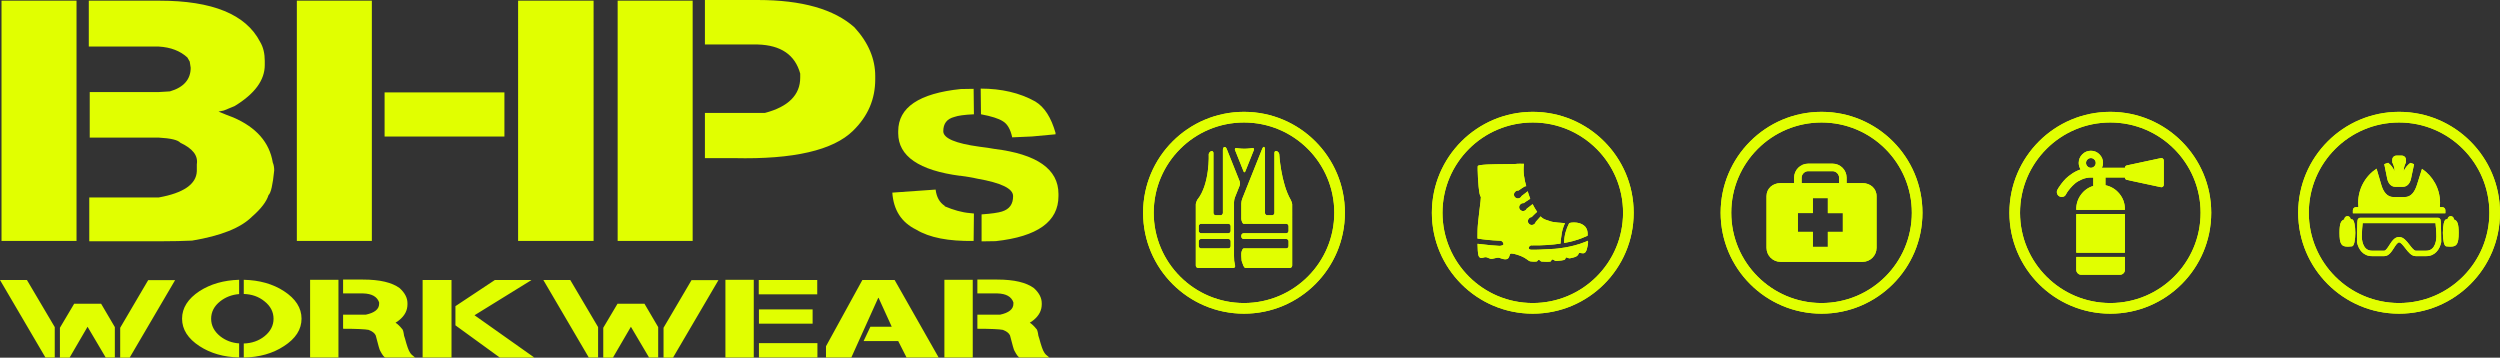
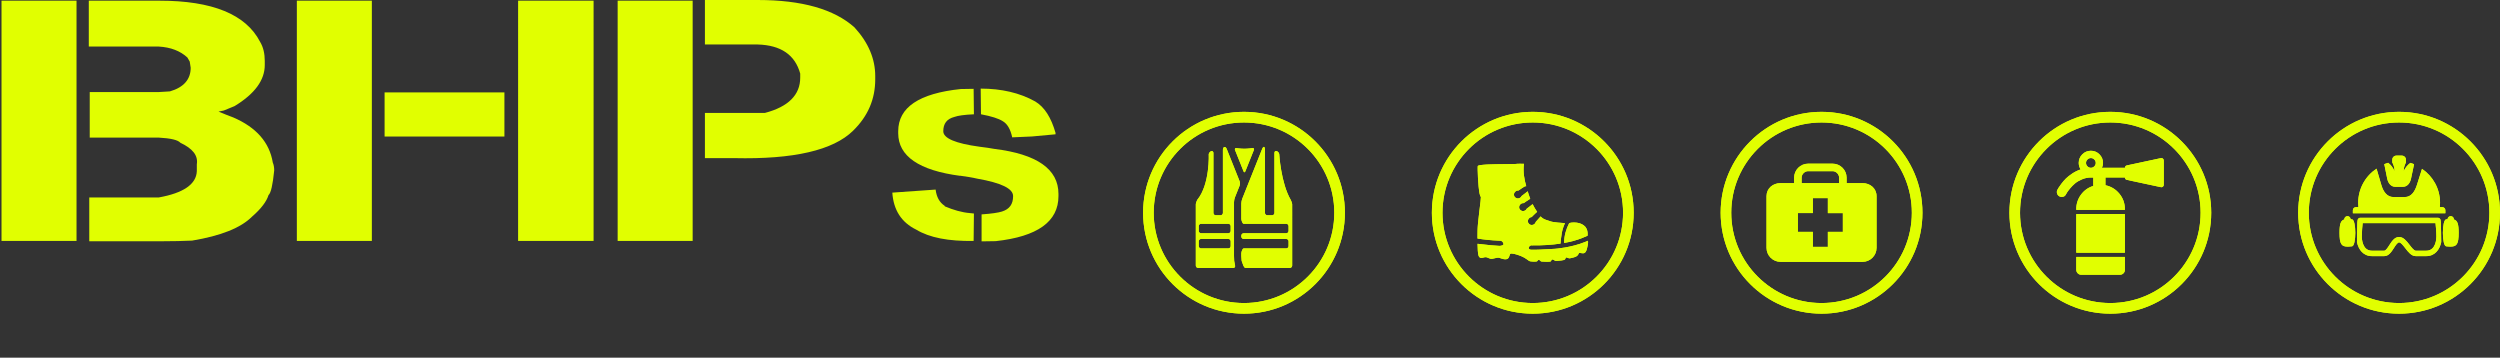
<svg xmlns="http://www.w3.org/2000/svg" version="1.1" id="svg1" width="980.171" height="140.232" viewBox="0 0 980.171 140.232">
  <rect x="0" y="0" width="980.171" height="140.232" fill="#333333" stroke="none" />
  <defs id="defs1" />
  <g id="layer-Pr12" transform="translate(-137.295,-78.12)">
    <path id="path2" d="m 167.299,172.589 h -29.41 V 78.389 h 29.41 z m 32.554,-94.201 c 20.716,0 33.849,5.367 39.398,16.102 1.295,2.147 1.85,4.697 1.85,7.515 v 1.61 c 0,5.904 -3.885,11.272 -11.838,16.102 l -4.255,1.745 -2.034,0.402 c 2.219,0.939 4.255,1.745 5.734,2.281 9.063,3.891 14.242,9.796 15.537,17.713 0.37,0.805 0.555,1.878 0.555,3.086 -0.555,5.636 -1.295,8.857 -2.22,9.662 -0.739,2.415 -2.774,5.233 -6.474,8.454 -4.439,4.429 -12.208,7.515 -23.491,9.394 -2.959,0.134 -7.398,0.268 -13.132,0.268 h -27.19 v -17.176 h 27.19 c 9.803,-1.744 14.797,-5.234 14.982,-10.332 v -2.684 c 0.554,-3.489 -1.665,-6.173 -6.474,-8.454 -0.925,-1.074 -3.7,-1.745 -8.509,-2.013 h -27.006 v -17.847 h 27.006 l 4.439,-0.269 c 5.549,-1.61 8.138,-4.831 8.138,-9.259 l -0.37,-2.415 -0.925,-1.61 c -2.774,-2.55 -6.474,-4.026 -11.283,-4.294 H 172.108 V 78.389 Z m 83.235,94.201 h -29.41 V 78.389 h 29.41 z m 86.934,0 h -29.595 V 78.389 h 29.595 z m -34.958,-58.238 v 17.31 h -46.982 v -17.31 z m 99.327,-36.231 c 17.387,0 29.965,3.623 37.918,10.735 5.549,6.039 8.139,12.479 8.139,19.055 v 1.341 c 0,7.649 -2.775,14.359 -8.694,20.129 -7.768,7.649 -23.305,11.271 -46.611,10.735 h -11.468 v -17.713 h 23.49 c 9.249,-2.416 13.873,-7.112 13.873,-13.822 v -1.61 c -2.035,-7.381 -7.584,-11.138 -16.647,-11.407 h -20.716 v -17.445 z M 408.865,172.589 H 379.456 V 78.389 h 29.41 z" style="fill:#e1ff00;fill-opacity:1;fill-rule:nonzero;stroke:none;stroke-width:1.333" />
    <path id="path3" d="m 507.703,159.015 c 3.465,1.451 6.699,2.389 9.817,2.645 l 1.617,0.171 -0.115,10.749 c -9.817,0.171 -17.324,-1.279 -22.523,-4.436 -5.774,-2.816 -8.893,-7.678 -9.355,-14.503 l 16.979,-1.195 c 0.346,2.9 1.501,5.034 3.58,6.399 z m 6.121,-11.944 c -16.285,-2.133 -24.37,-7.764 -24.37,-16.721 v -0.768 c 0,-9.384 8.2,-14.844 24.486,-16.551 l 5.082,-0.084 0.115,9.982 c -3.696,0.171 -6.236,0.511 -7.623,1.024 -3.003,0.768 -4.389,2.645 -4.389,5.63 0,2.73 4.735,4.778 14.206,6.057 2.31,0.256 4.274,0.598 5.775,0.853 16.747,2.048 25.178,7.934 25.178,17.66 v 0.853 c 0,9.982 -8.2,15.869 -24.602,17.66 l -5.543,0.085 v -10.579 c 3.927,-0.256 6.583,-0.683 7.969,-1.109 3.004,-0.939 4.39,-2.9 4.39,-6.057 0,-2.986 -4.735,-5.204 -13.975,-6.825 -2.194,-0.512 -4.505,-0.853 -6.93,-1.194 l 0.231,0.085 z m 7.969,-34.211 c 8.085,0 15.246,1.621 21.367,5.034 3.696,2.218 6.237,6.313 7.969,12.285 v 0.597 l -9.24,0.853 -7.738,0.342 c -0.693,-3.242 -1.964,-5.375 -3.812,-6.399 -1.501,-0.939 -4.273,-1.877 -8.431,-2.645 z" style="fill:#e1ff00;fill-opacity:1;fill-rule:nonzero;stroke:none;stroke-width:1.333" />
-     <path id="path4" d="m 158.758,218.308 h -3.635 l -17.828,-30.405 h 10.557 l 10.906,18.46 z m 25.659,-11.684 10.976,-18.677 h 10.557 l -17.828,30.405 h -3.705 z m -7.481,-9.426 5.384,9.165 v 11.945 h -3.566 l -7.131,-12.075 -7.061,12.119 h -3.775 v -11.728 l 5.593,-9.426 z m 54.113,-3.778 c -2.797,0.217 -5.313,1.172 -7.41,2.823 -2.377,1.868 -3.566,4.17 -3.566,6.863 0,2.65 1.189,4.952 3.566,6.863 2.097,1.651 4.614,2.606 7.41,2.78 v 5.516 c -6.012,-0.131 -11.186,-1.607 -15.521,-4.43 -4.545,-2.954 -6.852,-6.56 -6.852,-10.773 0,-4.213 2.307,-7.818 6.852,-10.815 4.335,-2.78 9.509,-4.258 15.521,-4.431 z m 1.818,19.372 c 3.146,-0.087 5.873,-1.042 8.111,-2.824 2.377,-1.911 3.565,-4.213 3.565,-6.863 0,-2.693 -1.188,-4.995 -3.565,-6.863 -2.238,-1.824 -4.964,-2.779 -8.111,-2.866 v -5.56 c 6.083,0.131 11.396,1.607 15.73,4.431 4.615,2.996 6.921,6.601 6.921,10.815 0,4.213 -2.307,7.819 -6.921,10.773 -4.334,2.866 -9.648,4.343 -15.73,4.473 z m 37.124,5.516 h -11.116 v -30.492 h 11.116 z m 22.372,-13.682 c 0.84,0.564 1.679,1.346 2.518,2.388 0.35,0.218 0.629,1.13 0.839,2.737 l 0.35,1.086 c 0.769,2.866 1.398,4.69 1.958,5.473 0.28,0.564 0.979,1.216 2.027,1.998 h -11.606 c -0.49,-0.044 -1.189,-0.913 -2.098,-2.649 -0.209,-0.218 -0.769,-2.215 -1.747,-6.038 -0.42,-0.912 -1.329,-1.607 -2.797,-2.171 -1.328,-0.26 -4.684,-0.435 -9.997,-0.435 v -5.516 h 8.879 c 3.496,-0.738 5.244,-2.171 5.244,-4.257 v -0.564 c -0.77,-2.259 -2.866,-3.432 -6.293,-3.518 h -7.83 v -5.43 h 7.83 c 6.572,0 11.326,1.13 14.332,3.345 2.098,1.911 3.076,3.865 3.076,5.951 v 0.391 c 0,2.389 -1.048,4.474 -3.285,6.255 -0.42,0.347 -0.839,0.652 -1.399,0.956 z m 21.954,-16.723 v 30.405 h -11.327 v -30.405 z m 16.989,0 h 14.263 v 0.087 l -22.233,13.727 23.281,16.462 v 0.131 h -13.353 l -17.409,-12.64 v -7.515 l 15.451,-10.25 z m 40.481,30.405 h -3.635 l -17.829,-30.405 h 10.557 l 10.907,18.46 z m 25.658,-11.684 10.977,-18.677 h 10.557 l -17.829,30.405 h -3.705 z m -7.48,-9.426 5.383,9.165 v 11.945 h -3.565 l -7.132,-12.075 -7.061,12.119 h -3.775 v -11.728 l 5.593,-9.426 z m 42.857,21.11 h -11.116 v -30.492 h 11.116 z m 24.889,-30.405 v 5.603 h -22.932 v -5.603 z m -1.817,11.511 v 5.602 h -21.045 v -5.602 z m 1.887,13.248 v 5.603 h -22.932 v -5.603 z m 30.273,-24.758 17.268,30.405 h -12.584 l -3.286,-6.472 h -13.563 l 2.656,-5.603 h 8.32 v -0.131 l -5.104,-11.207 h -0.139 l -10.557,23.412 h -9.928 v -4.431 l 14.262,-25.974 z m 30.622,30.405 H 507.56 v -30.492 h 11.116 z m 22.373,-13.682 c 0.839,0.564 1.678,1.346 2.518,2.388 0.349,0.218 0.629,1.13 0.838,2.737 l 0.35,1.086 c 0.77,2.866 1.398,4.69 1.957,5.473 0.28,0.564 0.979,1.216 2.028,1.998 H 537.133 c -0.489,-0.044 -1.189,-0.913 -2.098,-2.649 -0.21,-0.218 -0.769,-2.215 -1.747,-6.038 -0.42,-0.912 -1.329,-1.607 -2.796,-2.171 -1.329,-0.26 -4.685,-0.435 -9.998,-0.435 v -5.516 h 8.879 c 3.495,-0.738 5.243,-2.171 5.243,-4.257 v -0.564 c -0.769,-2.259 -2.867,-3.432 -6.293,-3.518 h -7.83 v -5.43 h 7.83 c 6.572,0 11.327,1.13 14.332,3.345 2.098,1.911 3.077,3.865 3.077,5.951 v 0.391 c 0,2.389 -1.049,4.474 -3.286,6.255 -0.419,0.347 -0.838,0.652 -1.398,0.956" style="fill:#e1ff00;fill-opacity:1;fill-rule:nonzero;stroke:none;stroke-width:1.333" />
    <path id="path5" d="m 964.684,196.933 c -19.55,0 -35.398,-15.849 -35.398,-35.398 0,-19.55 15.848,-35.398 35.398,-35.398 19.549,0 35.398,15.848 35.398,35.398 0,19.549 -15.849,35.398 -35.398,35.398 z m 0,-74.96 c -21.849,0 -39.563,17.712 -39.563,39.563 0,21.849 17.714,39.562 39.563,39.562 21.849,0 39.563,-17.713 39.563,-39.562 0,-21.85 -17.713,-39.563 -39.563,-39.563" style="fill:#e1ff00;fill-opacity:1;fill-rule:nonzero;stroke:none;stroke-width:1.333" />
    <path id="path6" d="m 951.342,178.843 v 5.087 c 0,0.517 0.191,0.963 0.567,1.34 0.377,0.377 0.824,0.567 1.34,0.567 h 15.249 c 0.516,0 0.963,-0.19 1.34,-0.567 0.378,-0.377 0.565,-0.823 0.565,-1.34 v -5.087 z" style="fill:#e1ff00;fill-opacity:1;fill-rule:nonzero;stroke:none;stroke-width:1.333" />
    <path id="path7" d="m 970.403,162.046 h -19.061 v 15.158 h 19.061 z" style="fill:#e1ff00;fill-opacity:1;fill-rule:nonzero;stroke:none;stroke-width:1.333" />
    <path id="path8" d="m 958.401,143.339 c -0.378,0.378 -0.823,0.566 -1.339,0.566 -0.516,0 -0.963,-0.188 -1.341,-0.566 -0.377,-0.377 -0.564,-0.824 -0.564,-1.34 0,-0.515 0.187,-0.963 0.564,-1.34 0.378,-0.378 0.826,-0.566 1.341,-0.566 0.517,0 0.962,0.188 1.339,0.566 0.378,0.377 0.566,0.824 0.566,1.34 0,0.516 -0.188,0.963 -0.566,1.34 z m 26.891,-3.038 c -0.157,-0.139 -0.358,-0.208 -0.595,-0.208 -0.08,0 -0.15,0.009 -0.209,0.029 l -13.341,2.859 c -0.219,0.04 -0.398,0.148 -0.537,0.327 -0.138,0.178 -0.208,0.376 -0.208,0.596 h -8.994 c 0.279,-0.616 0.418,-1.251 0.418,-1.906 0,-1.311 -0.467,-2.432 -1.4,-3.366 -0.933,-0.934 -2.055,-1.399 -3.366,-1.399 -1.31,0 -2.433,0.465 -3.365,1.399 -0.933,0.934 -1.4,2.055 -1.4,3.366 0,0.874 0.249,1.727 0.744,2.561 -1.113,0.357 -2.189,0.878 -3.231,1.563 -1.042,0.685 -1.886,1.35 -2.532,1.994 -0.645,0.646 -1.245,1.342 -1.802,2.085 -0.555,0.745 -0.927,1.276 -1.116,1.593 -0.189,0.318 -0.333,0.576 -0.432,0.774 -0.239,0.477 -0.274,0.964 -0.105,1.46 0.169,0.496 0.481,0.863 0.938,1.101 0.258,0.139 0.545,0.209 0.863,0.209 0.794,0 1.361,-0.348 1.699,-1.043 0.079,-0.159 0.218,-0.403 0.416,-0.729 0.198,-0.327 0.601,-0.858 1.206,-1.594 0.604,-0.734 1.259,-1.393 1.966,-1.98 0.706,-0.584 1.614,-1.111 2.725,-1.578 1.11,-0.466 2.252,-0.7 3.425,-0.7 h 0.953 v 3.306 c -1.966,0.596 -3.569,1.732 -4.81,3.409 -1.24,1.678 -1.863,3.57 -1.863,5.673 v 0.303 h 19.061 v -0.303 c 0,-2.282 -0.719,-4.297 -2.159,-6.045 -1.439,-1.747 -3.26,-2.849 -5.464,-3.306 v -3.038 h 7.623 c 0,0.219 0.07,0.417 0.208,0.596 0.139,0.179 0.319,0.288 0.537,0.328 l 13.341,2.859 c 0.06,0.019 0.13,0.029 0.209,0.029 0.237,0 0.438,-0.07 0.595,-0.208 0.24,-0.179 0.357,-0.428 0.357,-0.745 v -9.53 c 0,-0.317 -0.117,-0.566 -0.357,-0.745" style="fill:#e1ff00;fill-opacity:1;fill-rule:nonzero;stroke:none;stroke-width:1.333" />
    <path id="path9" d="m 851.465,196.933 c -19.55,0 -35.398,-15.849 -35.398,-35.398 0,-19.55 15.848,-35.398 35.398,-35.398 19.55,0 35.398,15.848 35.398,35.398 0,19.549 -15.848,35.398 -35.398,35.398 z m 0,-74.96 c -21.849,0 -39.563,17.712 -39.563,39.563 0,21.849 17.713,39.562 39.563,39.562 21.849,0 39.563,-17.713 39.563,-39.562 0,-21.85 -17.713,-39.563 -39.563,-39.563" style="fill:#e1ff00;fill-opacity:1;fill-rule:nonzero;stroke:none;stroke-width:1.333" />
    <path id="path10" d="m 859.819,169.018 h -5.88 v 5.881 h -5.876 v -5.881 h -5.882 v -7.349 h 5.882 v -5.875 h 5.876 v 5.876 h 5.88 z m -16.166,-21.238 c 0,-1.348 1.2,-2.551 2.549,-2.551 h 9.604 c 1.342,0 2.545,1.202 2.545,2.551 v 2.135 h -14.699 z m 23.898,2.134 h -6.261 v -2.134 c 0,-3.021 -2.469,-5.49 -5.484,-5.49 h -9.604 c -3.019,0 -5.491,2.469 -5.491,5.49 v 2.135 h -5.328 c -3.02,-8e-4 -5.491,2.087 -5.491,5.107 v 20.27 c 0,3.017 2.47,5.486 5.491,5.486 h 32.167 c 3.017,0 5.486,-2.469 5.486,-5.486 v -20.27 c 0,-3.019 -2.469,-5.108 -5.486,-5.108" style="fill:#e1ff00;fill-opacity:1;fill-rule:nonzero;stroke:none;stroke-width:1.333" />
    <path id="path11" d="m 625.028,196.933 c -19.55,0 -35.398,-15.849 -35.398,-35.398 0,-19.55 15.848,-35.398 35.398,-35.398 19.55,0 35.398,15.848 35.398,35.398 0,19.549 -15.849,35.398 -35.398,35.398 z m 0,-74.96 c -21.849,0 -39.563,17.712 -39.563,39.563 0,21.849 17.713,39.562 39.563,39.562 21.849,0 39.562,-17.713 39.562,-39.562 0,-21.85 -17.712,-39.563 -39.562,-39.563" style="fill:#e1ff00;fill-opacity:1;fill-rule:nonzero;stroke:none;stroke-width:1.333" />
    <path id="path12" d="m 625.208,136.442 c 1.369,0 3.118,-0.263 3.118,-0.263 0.508,-0.076 0.768,0.252 0.577,0.729 l -3.357,8.402 c -0.191,0.477 -0.503,0.477 -0.693,0 l -3.355,-8.395 c -0.19,-0.477 0.068,-0.801 0.576,-0.722 0,0 1.572,0.249 3.134,0.249" style="fill:#e1ff00;fill-opacity:1;fill-rule:nonzero;stroke:none;stroke-width:1.333" />
    <path id="path13" d="m 619.799,168.638 c 0,0.514 -0.42,0.934 -0.934,0.934 H 608.212 c -0.514,0 -0.934,-0.42 -0.934,-0.934 v -1.847 c 0,-0.514 0.42,-0.934 0.934,-0.934 h 10.653 c 0.514,0 0.934,0.42 0.934,0.934 z m 0,5.947 c 0,0.513 -0.42,0.934 -0.934,0.934 H 608.212 c -0.514,0 -0.934,-0.421 -0.934,-0.934 v -1.847 c 0,-0.514 0.42,-0.935 0.934,-0.935 h 10.653 c 0.514,0 0.934,0.421 0.934,0.935 z m 1.313,-17.245 c 0,-0.514 0.157,-1.325 0.347,-1.801 l 1.85,-4.629 c 0.191,-0.477 0.191,-1.258 0,-1.735 l -5.079,-12.712 c -0.191,-0.477 -0.6,-0.799 -0.91,-0.716 -0.31,0.082 -0.563,0.571 -0.563,1.085 v 24.761 c 0,0.514 -0.42,0.935 -0.934,0.935 H 613.974 c -0.513,0 -0.934,-0.421 -0.934,-0.935 v -23.502 c 0,-0.514 -0.369,-0.835 -0.821,-0.714 -0.452,0.121 -0.907,0.632 -1.012,1.135 0,0 0.536,11.814 -4.512,17.985 0,0 -0.561,1.167 -0.561,1.681 v 24.057 c 0,0.514 0.42,0.934 0.935,0.934 h 13.75 c 0.514,0 0.835,-0.409 0.713,-0.907 l -0.356,-1.86 c -0.034,-0.513 -0.064,-1.352 -0.064,-1.866 z" style="fill:#e1ff00;fill-opacity:1;fill-rule:nonzero;stroke:none;stroke-width:1.333" />
    <path id="path14" d="m 643.921,182.233 c 0,0.514 -0.42,0.934 -0.934,0.934 h -16.442 -1.091 c -0.086,0 -0.372,-0.36 -0.637,-0.801 l -0.709,-1.974 c -0.071,-0.508 -0.13,-1.345 -0.13,-1.859 v -1.091 c 0,-0.514 0.42,-1.922 0.933,-1.922 h 16.658 c 0.514,0 0.934,-0.421 0.934,-0.935 v -1.847 c 0,-0.514 -0.42,-0.934 -0.934,-0.934 h -16.658 c -0.513,0 -0.933,-0.421 -0.933,-0.934 v -0.363 c 0,-0.514 0.42,-0.934 0.933,-0.934 h 16.658 c 0.514,0 0.934,-0.42 0.934,-0.934 v -1.847 c 0,-0.514 -0.42,-0.934 -0.934,-0.934 h -16.658 c -0.513,0 -0.933,-1.409 -0.933,-1.923 v -6.043 c 0,-0.514 0.156,-1.324 0.346,-1.801 l 7.839,-19.616 c 0.191,-0.477 0.513,-0.821 0.715,-0.765 0.202,0.056 0.368,0.522 0.368,1.036 v 24.848 c 0,0.514 0.421,0.935 0.934,0.935 h 1.847 c 0.514,0 0.934,-0.421 0.934,-0.935 v -23.543 c 0,-0.514 0.381,-0.828 0.847,-0.699 0.466,0.129 0.933,0.646 1.037,1.15 0,0 0.609,11.276 4.511,17.995 0,0 0.561,1.167 0.561,1.681 z" style="fill:#e1ff00;fill-opacity:1;fill-rule:nonzero;stroke:none;stroke-width:1.333" />
    <path id="path15" d="m 1077.903,196.933 c -19.55,0 -35.398,-15.849 -35.398,-35.398 0,-19.55 15.848,-35.398 35.398,-35.398 19.55,0 35.398,15.848 35.398,35.398 0,19.549 -15.849,35.398 -35.398,35.398 z m 0,-74.96 c -21.849,0 -39.563,17.712 -39.563,39.563 0,21.849 17.713,39.562 39.563,39.562 21.849,0 39.562,-17.713 39.562,-39.562 0,-21.85 -17.713,-39.563 -39.562,-39.563" style="fill:#e1ff00;fill-opacity:1;fill-rule:nonzero;stroke:none;stroke-width:1.333" />
    <path id="path16" d="m 1072.124,142.483 c 0.094,-0.038 0.188,-0.074 0.283,-0.111 -0.095,0.036 -0.19,0.071 -0.283,0.111" style="fill:#e1ff00;fill-opacity:1;fill-rule:nonzero;stroke:none;stroke-width:1.333" />
    <path id="path17" d="m 1083.263,142.298 c 0.01,0.003 0.014,0.007 0.02,0.008 -0.01,-0.001 -0.013,-0.005 -0.02,-0.008" style="fill:#e1ff00;fill-opacity:1;fill-rule:nonzero;stroke:none;stroke-width:1.333" />
    <path id="path18" d="m 1072.502,142.335 c 0.09,-0.035 0.178,-0.068 0.269,-0.102 -0.091,0.033 -0.179,0.068 -0.269,0.102" style="fill:#e1ff00;fill-opacity:1;fill-rule:nonzero;stroke:none;stroke-width:1.333" />
    <path id="path19" d="m 1083.777,142.501 c -0.174,-0.07 -0.336,-0.135 -0.494,-0.196 0.166,0.063 0.33,0.129 0.494,0.197 z" style="fill:#e1ff00;fill-opacity:1;fill-rule:nonzero;stroke:none;stroke-width:1.333" />
    <path id="path20" d="m 1082.303,141.977 c -7e-4,8e-4 -10e-4,0.001 0,0.001 0.324,0.096 0.645,0.201 0.962,0.319 -0.304,-0.118 -0.599,-0.224 -0.959,-0.321" style="fill:#e1ff00;fill-opacity:1;fill-rule:nonzero;stroke:none;stroke-width:1.333" />
    <path id="path21" d="m 1073.63,141.954 c -0.297,0.081 -0.58,0.177 -0.859,0.279 0.283,-0.101 0.571,-0.192 0.861,-0.277 -10e-4,-8e-4 -10e-4,-10e-4 -10e-4,-0.003" style="fill:#e1ff00;fill-opacity:1;fill-rule:nonzero;stroke:none;stroke-width:1.333" />
    <path id="path22" d="m 1072.101,142.492 v 6.6e-4 c 0.01,-0.004 0.015,-0.007 0.023,-0.011 -0.01,0.004 -0.015,0.007 -0.023,0.009" style="fill:#e1ff00;fill-opacity:1;fill-rule:nonzero;stroke:none;stroke-width:1.333" />
    <path id="path23" d="m 1072.407,142.371 c 0.032,-0.012 0.063,-0.024 0.095,-0.037 -0.032,0.012 -0.063,0.024 -0.095,0.037" style="fill:#e1ff00;fill-opacity:1;fill-rule:nonzero;stroke:none;stroke-width:1.333" />
    <path id="path24" d="m 1075.398,142.134 c -0.012,-0.026 -0.024,-0.052 -0.037,-0.078 0.013,0.026 0.025,0.052 0.037,0.078" style="fill:#e1ff00;fill-opacity:1;fill-rule:nonzero;stroke:none;stroke-width:1.333" />
    <path id="path25" d="m 1075.234,141.807 c 0,0 -8e-4,0 -8e-4,0 0,0.008 0.01,0.015 0.012,0.023 0,-0.007 -0.01,-0.013 -0.012,-0.021 v -0.001 z" style="fill:#e1ff00;fill-opacity:1;fill-rule:nonzero;stroke:none;stroke-width:1.333" />
    <path id="path26" d="m 1080.59,141.83 c 0,-0.008 0.01,-0.015 0.012,-0.023 h -10e-4 v 0.001 c 0,0.007 -0.01,0.015 -0.011,0.021" style="fill:#e1ff00;fill-opacity:1;fill-rule:nonzero;stroke:none;stroke-width:1.333" />
    <path id="path27" d="m 1080.475,142.055 c -0.014,0.027 -0.027,0.053 -0.04,0.08 0.013,-0.027 0.026,-0.053 0.04,-0.08" style="fill:#e1ff00;fill-opacity:1;fill-rule:nonzero;stroke:none;stroke-width:1.333" />
    <path id="path28" d="m 1075.361,142.056 c -0.037,-0.075 -0.076,-0.15 -0.115,-0.226 0.039,0.076 0.078,0.151 0.115,0.226" style="fill:#e1ff00;fill-opacity:1;fill-rule:nonzero;stroke:none;stroke-width:1.333" />
    <path id="path29" d="m 1080.356,142.304 c 0.026,-0.055 0.052,-0.112 0.079,-0.169 -0.027,0.057 -0.053,0.114 -0.079,0.169" style="fill:#e1ff00;fill-opacity:1;fill-rule:nonzero;stroke:none;stroke-width:1.333" />
    <path id="path30" d="m 1080.59,141.83 c -0.04,0.075 -0.078,0.15 -0.114,0.225 0.036,-0.075 0.074,-0.149 0.114,-0.225" style="fill:#e1ff00;fill-opacity:1;fill-rule:nonzero;stroke:none;stroke-width:1.333" />
    <path id="path31" d="m 1075.478,142.304 c -0.026,-0.056 -0.052,-0.113 -0.08,-0.17 0.028,0.057 0.054,0.113 0.08,0.17" style="fill:#e1ff00;fill-opacity:1;fill-rule:nonzero;stroke:none;stroke-width:1.333" />
    <path id="path32" d="m 1083.284,142.306 c -0.01,-0.003 -0.013,-0.005 -0.021,-0.008 -0.316,-0.118 -0.638,-0.223 -0.962,-0.319 -1.149,0.877 -2.132,2.072 -2.565,3.264 -0.044,-0.939 0.156,-1.918 0.621,-2.938 0.026,-0.056 0.052,-0.113 0.079,-0.17 0.013,-0.027 0.026,-0.054 0.039,-0.081 0.037,-0.074 0.075,-0.149 0.114,-0.224 0,-0.007 0.01,-0.015 0.011,-0.021 v -0.001 -0.227 -0.842 c 0,-0.879 -0.72,-1.6 -1.6,-1.6 h -2.167 c -0.88,0 -1.599,0.72 -1.599,1.6 v 0.845 0.223 0.001 c 0,0.007 0.01,0.014 0.011,0.02 0.039,0.076 0.078,0.151 0.115,0.226 0.013,0.026 0.025,0.052 0.037,0.078 0.028,0.057 0.054,0.113 0.08,0.17 0.465,1.021 0.665,1.999 0.62,2.939 -0.432,-1.192 -1.317,-2.411 -2.465,-3.287 -0.29,0.084 -0.577,0.176 -0.861,0.277 -0.091,0.033 -0.18,0.067 -0.269,0.101 -0.032,0.012 -0.063,0.024 -0.095,0.037 -0.094,0.037 -0.189,0.074 -0.283,0.111 -0.01,0.004 -0.015,0.007 -0.023,0.011 l 1.147,5.663 c 0.345,1.729 1.442,3.205 3.205,3.205 h 2.928 c 1.763,0 2.842,-1.481 3.205,-3.205 l 1.192,-5.653 c -0.164,-0.069 -0.328,-0.135 -0.494,-0.197" style="fill:#e1ff00;fill-opacity:1;fill-rule:nonzero;stroke:none;stroke-width:1.333" />
    <path id="path33" d="m 1094.852,159.337 h -0.981 c 0.06,-0.561 0.091,-1.131 0.091,-1.708 0,-5.539 -2.807,-10.422 -7.075,-13.306 v 0 l -1.98,6.264 c -0.796,2.516 -2.159,4.797 -4.798,4.797 h -4.385 c -2.639,0 -4.058,-2.265 -4.798,-4.797 l -1.856,-6.344 c 0,0 0,0 0,0 -4.337,2.872 -7.199,7.795 -7.199,13.386 0,0.577 0.033,1.147 0.092,1.708 h -0.981 c -0.66,0 -1.2,0.54 -1.2,1.2 v 1.2 h 5.233 25.251 5.785 v -1.2 c 0,-0.66 -0.539,-1.2 -1.199,-1.2" style="fill:#e1ff00;fill-opacity:1;fill-rule:evenodd;stroke:none;stroke-width:1.333" />
    <path id="path34" d="m 1059.434,164.116 c -0.218,-0.016 -0.39,-0.03 -0.534,-0.041 -0.015,-0.673 -0.562,-1.215 -1.239,-1.215 -0.686,0 -1.243,0.555 -1.243,1.242 v 0.06 c -1.405,0.413 -1.871,1.775 -1.875,5.243 v 0.003 0.001 c 0.01,4.365 0.742,5.395 3.16,5.395 v -0.004 c 0.665,0 0.331,0.004 1.731,-0.102 1.736,-0.132 1.736,-10.45 0,-10.582" style="fill:#e1ff00;fill-opacity:1;fill-rule:nonzero;stroke:none;stroke-width:1.333" />
    <path id="path35" d="m 1096.372,164.116 c 0.218,-0.016 0.39,-0.03 0.533,-0.041 0.015,-0.673 0.563,-1.215 1.24,-1.215 0.686,0 1.243,0.555 1.243,1.242 v 0.06 c 1.404,0.413 1.871,1.775 1.876,5.243 v 0.003 0.001 c -0.01,4.365 -0.742,5.395 -3.16,5.395 v -0.004 c -0.665,0 -0.331,0.004 -1.731,-0.102 -1.736,-0.132 -1.736,-10.45 0,-10.582" style="fill:#e1ff00;fill-opacity:1;fill-rule:nonzero;stroke:none;stroke-width:1.333" />
    <path id="path36" d="m 1088.563,176.417 h -4.136 c -0.658,0 -1.631,-1.262 -2.414,-2.276 -1.175,-1.524 -2.39,-3.1 -4.089,-3.1 h -0.044 c -1.757,0 -2.836,1.687 -3.789,3.175 -0.628,0.98 -1.409,2.201 -2.007,2.201 h -4.841 c -3.846,0 -3.957,-4.916 -3.957,-5.477 0,-1.947 0.205,-4.124 0.338,-5.325 h 28.558 c 0.132,1.2 0.338,3.376 0.338,5.325 0,0.56 -0.112,5.477 -3.957,5.477 z m 5.712,-11.139 c -0.057,-0.501 -0.098,-0.818 -0.104,-0.859 -0.071,-0.526 -0.518,-0.919 -1.049,-0.919 h -30.437 c -0.53,0 -0.979,0.393 -1.049,0.919 0,0.041 -0.047,0.358 -0.104,0.859 -0.047,-0.008 -0.145,7.782 -0.145,7.782 0.604,2.911 2.49,5.474 5.857,5.474 h 4.841 c 1.757,0 2.836,-1.687 3.789,-3.176 0.627,-0.98 1.409,-2.2 2.007,-2.2 h 0.044 c 0.658,0 1.631,1.262 2.413,2.276 1.175,1.523 2.392,3.1 4.09,3.1 h 4.136 c 3.366,0 5.253,-2.563 5.857,-5.474 0,0 -0.098,-7.79 -0.145,-7.782" style="fill:#e1ff00;fill-opacity:1;fill-rule:nonzero;stroke:none;stroke-width:1.333" />
    <path id="path37" d="m 738.247,196.932 c -19.55,0 -35.398,-15.848 -35.398,-35.397 0,-19.55 15.848,-35.398 35.398,-35.398 19.55,0 35.398,15.848 35.398,35.398 0,19.55 -15.849,35.397 -35.398,35.397 z m 0,-74.959 c -21.849,0 -39.562,17.712 -39.562,39.562 0,21.849 17.712,39.563 39.562,39.563 21.849,0 39.563,-17.713 39.563,-39.563 0,-21.849 -17.713,-39.562 -39.563,-39.562" style="fill:#e1ff00;fill-opacity:1;fill-rule:nonzero;stroke:none;stroke-width:1.333" />
    <path id="path38" d="m 758.25,166.488 c -0.852,-0.691 -2.253,-1.142 -3.838,-1.142 -0.67,0 -1.306,0.082 -1.883,0.228 -1.254,2.436 -1.955,4.91 -2.002,7.721 10e-4,0.029 8e-4,0.06 -6.6e-4,0.091 2.654,-0.475 5.077,-1.131 7.132,-1.975 0.745,-0.305 1.434,-0.59 2.07,-0.869 0.018,-0.203 0.03,-0.412 0.03,-0.623 0,-1.677 -0.622,-2.807 -1.509,-3.431" style="fill:#e1ff00;fill-opacity:1;fill-rule:evenodd;stroke:none;stroke-width:1.333" />
    <path id="path39" d="m 759.856,172.515 c -0.327,0.148 -0.661,0.294 -1.004,0.435 -5.592,2.294 -11.888,2.72 -11.951,2.724 -4.281,0.274 -8.06,0.425 -9.024,0.36 -0.012,8e-4 -0.024,0.001 -0.036,0.003 -0.119,0.005 -0.236,8e-4 -0.348,-0.014 v 0 c -0.505,-0.066 -0.827,-0.31 -0.841,-0.638 -0.017,-0.36 0.352,-0.961 0.902,-1.043 l 0.003,-0.026 0.24,0.003 c 0.068,-0.003 0.135,-0.003 0.199,0.003 3.859,0.053 7.666,-0.18 11.14,-0.706 0,-0.033 10e-4,-0.067 0.005,-0.102 -0.032,-0.524 0.176,-2.038 0.511,-4.186 0.014,-0.092 0.272,-1.671 1.205,-3.723 -1.934,-0.129 -3.75,-0.269 -4.706,-0.465 v -10e-4 c -0.14,-0.028 -0.261,-0.053 -0.363,-0.074 -0.074,-0.016 -0.147,-0.034 -0.22,-0.053 -0.011,-0.003 -0.021,-0.005 -0.032,-0.008 -0.066,-0.017 -0.133,-0.035 -0.199,-0.055 -0.088,-0.025 -0.176,-0.053 -0.264,-0.082 0.001,-0.003 0.003,-0.008 0.004,-0.011 -1.341,-0.487 -2.61,-0.599 -3.747,-1.891 -0.655,0.721 -1.33,1.547 -1.904,2.136 -0.16,0.659 -0.741,1.175 -1.455,1.227 -0.864,0.061 -1.603,-0.582 -1.642,-1.436 -0.04,-0.845 0.623,-1.585 1.477,-1.657 0.468,-0.465 0.998,-1.037 1.838,-1.797 0.106,-0.096 0.214,-0.173 0.321,-0.233 -0.666,-0.967 -1.266,-2.007 -1.786,-3.048 -0.797,0.618 -1.619,1.315 -2.277,1.757 -0.236,0.522 -0.749,0.908 -1.36,0.952 -0.865,0.061 -1.603,-0.583 -1.642,-1.436 -0.04,-0.853 0.631,-1.598 1.498,-1.66 0.092,-0.007 0.183,-0.004 0.273,0.005 0.591,-0.393 1.25,-0.9 2.326,-1.567 0.086,-0.053 0.169,-0.097 0.251,-0.132 -0.26,-0.653 -0.482,-1.287 -0.661,-1.882 -0.108,-0.36 -0.216,-0.717 -0.323,-1.072 -0.021,0.014 -0.043,0.028 -0.065,0.041 -0.799,0.609 -1.64,1.326 -2.326,1.805 -0.237,0.521 -0.75,0.906 -1.361,0.949 -0.865,0.062 -1.602,-0.583 -1.643,-1.435 -0.04,-0.853 0.634,-1.598 1.498,-1.661 0.094,-0.007 0.188,-0.003 0.279,0.005 0.558,-0.378 1.195,-0.856 2.19,-1.473 0.301,-0.187 0.585,-0.257 0.837,-0.244 -0.77,-2.765 -1.295,-5.506 -0.888,-8.766 -0.509,0 -2.617,-0.067 -3.313,0.071 -1.568,0.094 -6.867,0.031 -10.675,0.194 -0.003,0 -0.004,0 -0.005,0 -0.095,0.004 -0.19,0.009 -0.283,0.013 v 0 c -0.044,0.003 -0.088,0.004 -0.132,0.005 -0.003,8e-4 -0.005,8e-4 -0.009,8e-4 -0.045,0.003 -0.088,0.004 -0.133,0.007 -0.001,0 -0.003,0 -0.004,0 -0.045,0.003 -0.088,0.005 -0.133,0.007 -10e-4,0 -0.003,0 -0.004,0 -0.04,0.003 -0.08,0.005 -0.119,0.007 -0.005,8e-4 -0.012,0.001 -0.017,0.001 -0.041,0.003 -0.081,0.004 -0.122,0.007 -0.004,4e-4 -0.007,4e-4 -0.011,4e-4 -0.038,0.003 -0.077,0.005 -0.115,0.008 -0.007,0 -0.012,8e-4 -0.017,8e-4 -0.036,0.003 -0.071,0.004 -0.106,0.007 -0.008,2.7e-4 -0.016,10e-4 -0.024,10e-4 -0.034,0.003 -0.067,0.004 -0.101,0.007 -0.009,8e-4 -0.017,0.001 -0.026,0.001 -0.033,0.003 -0.066,0.005 -0.097,0.007 -0.009,0.001 -0.019,0.001 -0.028,0.003 -0.034,0.003 -0.068,0.005 -0.101,0.008 -0.008,8e-4 -0.015,0.001 -0.022,0.001 -0.035,0.003 -0.069,0.005 -0.103,0.008 -0.007,8e-4 -0.012,8e-4 -0.018,0.001 -0.035,0.003 -0.068,0.005 -0.102,0.008 -0.005,0 -0.012,8e-4 -0.017,0.001 -0.033,0.001 -0.065,0.005 -0.098,0.007 -0.007,10e-4 -0.012,10e-4 -0.019,0.003 -0.03,0.003 -0.06,0.005 -0.09,0.008 -0.008,6.7e-4 -0.017,6.7e-4 -0.025,0.003 -0.029,0.003 -0.058,0.005 -0.088,0.008 -0.007,0 -0.015,0.001 -0.023,0.001 -0.031,0.003 -0.061,0.007 -0.091,0.009 -0.007,0 -0.012,8e-4 -0.017,0.001 -0.029,0.003 -0.059,0.007 -0.088,0.009 -0.007,6.7e-4 -0.013,10e-4 -0.018,0.003 -0.026,0.003 -0.052,0.005 -0.079,0.008 -0.008,0.001 -0.017,0.003 -0.026,0.003 -0.027,0.003 -0.053,0.007 -0.081,0.009 -0.007,8e-4 -0.013,0.001 -0.02,0.003 -0.028,0.003 -0.056,0.005 -0.083,0.009 -0.005,6.7e-4 -0.009,6.7e-4 -0.015,0.001 -0.028,0.004 -0.055,0.007 -0.082,0.011 -0.004,8e-4 -0.009,0.001 -0.014,0.001 -0.026,0.004 -0.052,0.008 -0.078,0.011 -0.004,8e-4 -0.009,0.001 -0.015,0.003 -0.024,0.003 -0.048,0.007 -0.072,0.011 -0.005,8e-4 -0.012,0.001 -0.018,0.003 -0.025,0.004 -0.05,0.008 -0.074,0.011 -0.004,6.6e-4 -0.008,0.001 -0.012,0.001 -0.024,0.004 -0.047,0.008 -0.071,0.012 -0.004,6.7e-4 -0.009,0.001 -0.014,0.001 -0.022,0.004 -0.042,0.007 -0.063,0.012 -0.007,8e-4 -0.012,0.001 -0.018,0.003 -0.021,0.004 -0.042,0.008 -0.062,0.012 l -0.016,0.003 c -0.02,0.003 -0.039,0.008 -0.057,0.011 -0.007,6.7e-4 -0.012,0.003 -0.018,0.004 -0.02,0.004 -0.039,0.008 -0.058,0.012 -0.005,8e-4 -0.009,0.001 -0.013,0.003 -0.018,0.004 -0.036,0.008 -0.054,0.012 -0.004,6.7e-4 -0.009,0.003 -0.014,0.003 -0.017,0.004 -0.034,0.008 -0.052,0.012 -0.004,6.6e-4 -0.008,0.001 -0.012,0.003 -0.018,0.004 -0.035,0.009 -0.051,0.013 -0.003,6.6e-4 -0.007,0.001 -0.011,0.003 -0.015,0.004 -0.03,0.008 -0.045,0.012 -0.004,8e-4 -0.009,0.003 -0.013,0.004 -0.015,0.004 -0.028,0.008 -0.043,0.012 -0.003,10e-4 -0.007,0.003 -0.011,0.004 -0.013,0.004 -0.026,0.008 -0.04,0.013 -0.003,8e-4 -0.008,0.003 -0.011,0.004 -0.012,0.004 -0.024,0.008 -0.036,0.013 -0.004,6.7e-4 -0.007,0.003 -0.011,0.004 -0.011,0.004 -0.02,0.008 -0.031,0.012 -0.004,0.003 -0.008,0.003 -0.012,0.005 -0.009,0.004 -0.019,0.008 -0.029,0.012 -0.004,0.003 -0.008,0.004 -0.011,0.005 -0.009,0.005 -0.018,0.009 -0.027,0.015 -0.003,10e-4 -0.005,0.003 -0.009,0.004 -0.008,0.004 -0.016,0.009 -0.022,0.013 -0.003,0.003 -0.005,0.004 -0.008,0.005 -0.008,0.005 -0.013,0.009 -0.018,0.013 -0.003,0.003 -0.007,0.004 -0.008,0.007 -0.007,0.004 -0.012,0.009 -0.017,0.014 -0.003,0.003 -0.005,0.004 -0.007,0.005 -0.005,0.004 -0.008,0.009 -0.012,0.014 -0.003,0.001 -0.004,0.004 -0.007,0.007 -0.004,0.004 -0.007,0.009 -0.009,0.013 -0.001,0.003 -0.003,0.005 -0.005,0.008 -0.003,0.004 -0.004,0.008 -0.007,0.013 -10e-4,0.003 -0.003,0.005 -0.004,0.007 -0.003,0.008 -0.005,0.015 -0.007,0.022 -10e-4,0.011 -0.004,0.022 -0.005,0.036 -8e-4,0.004 -8e-4,0.007 -10e-4,0.011 -0.001,0.012 -0.003,0.025 -0.004,0.039 -6.6e-4,0.007 -10e-4,0.013 -10e-4,0.02 -0.001,0.009 -0.003,0.02 -0.003,0.031 -10e-4,0.012 -0.003,0.027 -0.003,0.041 -6.7e-4,0.008 -6.7e-4,0.016 -0.003,0.025 -6.7e-4,0.021 -10e-4,0.043 -0.003,0.066 -8e-4,0.005 -8e-4,0.011 -10e-4,0.017 0,0.015 -10e-4,0.029 -10e-4,0.046 0,0.004 0,0.009 -8e-4,0.013 -10e-4,0.029 -0.003,0.059 -0.003,0.091 0,0.005 0,0.011 -4e-4,0.016 -8e-4,0.034 -10e-4,0.068 -0.003,0.104 v 0.012 c -10e-4,0.061 -0.003,0.127 -0.003,0.197 v 0.011 c -0.003,0.265 0,0.582 0.007,0.942 h 8e-4 c 0.06,3.298 0.48,10.049 1.253,10.329 -0.026,0.631 -0.066,1.199 -0.12,1.671 -0.297,2.576 -0.718,5.667 -0.973,8.336 -0.003,0.026 -0.005,0.052 -0.007,0.077 -0.007,0.074 -0.014,0.148 -0.021,0.221 -0.003,0.03 -0.005,0.06 -0.009,0.091 -0.014,0.159 -0.027,0.316 -0.04,0.471 0,0.004 -8e-4,0.008 -8e-4,0.011 -0.004,0.053 -0.008,0.107 -0.013,0.16 -0.004,0.05 -0.008,0.101 -0.012,0.151 -0.004,0.049 -0.008,0.099 -0.012,0.148 -0.004,0.054 -0.008,0.108 -0.012,0.161 -0.003,0.046 -0.007,0.091 -0.009,0.136 -0.004,0.067 -0.009,0.133 -0.013,0.198 -0.003,0.031 -0.004,0.062 -0.007,0.093 -0.005,0.093 -0.012,0.186 -0.016,0.277 -0.003,0.033 -0.004,0.063 -0.005,0.094 -0.004,0.064 -0.007,0.128 -0.009,0.191 -10e-4,0.034 -0.004,0.068 -0.005,0.102 -0.003,0.063 -0.005,0.125 -0.008,0.187 -6.7e-4,0.029 -0.003,0.058 -0.003,0.088 -0.004,0.089 -0.007,0.177 -0.008,0.264 -0.003,0.094 -0.005,0.19 -0.008,0.284 -0.011,0.468 -0.015,0.918 -0.016,1.343 -0.001,0.608 -0.004,0.767 -0.001,1.607 2.679,0.432 5.512,0.711 8.382,0.835 0.064,-8e-4 0.13,0.003 0.198,0.008 l 0.158,0.007 0.136,0.011 c 1.017,0.033 1.351,1.065 1.313,1.423 -0.033,0.325 -0.874,0.551 -1.381,0.589 v 0 c -0.114,0.008 -0.231,0.007 -0.349,-0.005 -0.012,-8e-4 -0.024,-0.003 -0.037,-0.004 -0.921,0.011 -4.389,-0.321 -8.405,-0.799 0.031,1.808 0.115,3.613 0.34,4.433 8e-4,0.003 10e-4,0.005 0.003,0.011 0.02,0.07 0.04,0.137 0.061,0.201 0.003,0.007 0.004,0.013 0.007,0.019 0.011,0.03 0.021,0.06 0.032,0.089 0,6.7e-4 10e-4,10e-4 10e-4,0.003 0.012,0.031 0.024,0.06 0.036,0.089 10e-4,0.003 0.003,0.007 0.004,0.009 0.012,0.027 0.024,0.052 0.035,0.077 8e-4,0.001 0.001,0.004 0.003,0.004 0.026,0.052 0.054,0.1 0.082,0.141 8e-4,0.001 8e-4,0.003 0.003,0.003 0.014,0.02 0.029,0.04 0.043,0.058 0.279,0.325 0.561,0.421 0.86,0.413 0.369,-0.009 0.765,-0.175 1.214,-0.265 0.085,-0.017 0.17,-0.032 0.259,-0.041 0.941,-0.107 1.69,0.8 2.739,0.64 0.032,-0.005 0.064,-0.011 0.097,-0.015 0.984,-0.161 1.489,-0.412 2.236,-0.438 0.771,-0.026 1.776,0.774 3.167,0.614 0.049,-0.005 0.095,-0.014 0.141,-0.023 0.003,0 0.004,-10e-4 0.007,-0.003 0.041,-0.007 0.08,-0.018 0.117,-0.03 0.009,-0.003 0.018,-0.007 0.028,-0.009 0.03,-0.011 0.058,-0.021 0.086,-0.033 0.011,-0.004 0.022,-0.009 0.033,-0.015 0.026,-0.012 0.05,-0.024 0.074,-0.035 0.011,-0.007 0.022,-0.012 0.032,-0.018 0.023,-0.014 0.045,-0.028 0.067,-0.043 0.009,-0.007 0.019,-0.012 0.029,-0.019 0.022,-0.016 0.043,-0.033 0.064,-0.05 0.007,-0.007 0.015,-0.012 0.022,-0.018 0.025,-0.021 0.046,-0.043 0.07,-0.065 0.003,-0.003 0.007,-0.007 0.009,-0.009 0.051,-0.051 0.098,-0.109 0.14,-0.169 0.004,-0.005 0.007,-0.011 0.011,-0.016 0.016,-0.024 0.033,-0.049 0.048,-0.074 0.005,-0.008 0.011,-0.018 0.015,-0.026 0.013,-0.022 0.027,-0.044 0.038,-0.067 0.005,-0.011 0.011,-0.021 0.016,-0.031 0.012,-0.021 0.022,-0.043 0.033,-0.065 0.005,-0.011 0.011,-0.022 0.015,-0.033 0.011,-0.021 0.02,-0.043 0.029,-0.065 0.005,-0.012 0.011,-0.023 0.015,-0.035 0.009,-0.022 0.018,-0.042 0.026,-0.063 0.005,-0.012 0.009,-0.026 0.015,-0.038 0.008,-0.017 0.014,-0.037 0.02,-0.054 0.018,-0.048 0.035,-0.095 0.05,-0.142 0.001,-0.004 0.003,-0.007 0.003,-0.009 0.079,-0.203 0.138,-0.407 0.197,-0.584 0.007,-0.018 0.015,-0.035 0.022,-0.052 8e-4,0 8e-4,-0.001 10e-4,-0.003 0.009,-0.02 0.018,-0.038 0.028,-0.058 0.004,-0.007 0.008,-0.015 0.012,-0.021 0.005,-0.011 0.012,-0.02 0.018,-0.03 0.004,-0.008 0.009,-0.015 0.015,-0.023 0.005,-0.008 0.011,-0.016 0.016,-0.024 0.007,-0.007 0.012,-0.012 0.015,-0.019 0.007,-0.007 0.014,-0.015 0.02,-0.021 0.005,-0.005 0.011,-0.011 0.015,-0.015 0.008,-0.007 0.016,-0.014 0.025,-0.02 0.004,-0.003 0.008,-0.007 0.013,-0.011 0.013,-0.009 0.026,-0.016 0.041,-0.022 0.492,-0.213 2.076,0.106 4.088,0.906 2.011,0.8 2.889,1.867 3.467,2.027 0.054,0.015 0.122,0.029 0.2,0.044 0.392,0.071 1.052,0.127 1.628,0.125 0.538,-0.003 1,-0.056 1.104,-0.195 0.205,-0.28 0.362,-0.457 0.556,-0.516 0.028,-0.008 0.057,-0.015 0.086,-0.017 0.007,-8e-4 0.015,-8e-4 0.022,-8e-4 0.232,0.018 0.627,0.651 1.01,0.691 0.012,0.003 0.025,0.003 0.038,0.003 0.406,0 3.403,0.24 3.637,-0.106 0.038,-0.055 0.07,-0.114 0.1,-0.176 0.164,-0.333 0.28,-0.712 0.821,-0.464 0.643,0.293 0.643,0.559 1.306,0.506 0.021,-8e-4 0.043,-0.003 0.067,-0.005 0.734,-0.056 2.95,-0.19 3.238,-0.589 0.004,-0.007 0.009,-0.013 0.013,-0.019 0.235,-0.427 0.299,-0.72 0.471,-0.774 0.011,-0.003 0.024,-0.004 0.04,-0.003 0.201,0.012 0.787,0.36 1.253,0.371 0.072,0.003 0.14,-0.004 0.204,-0.021 0.514,-0.133 1.948,-0.347 2.654,-0.853 0.706,-0.507 0.685,-1.119 0.899,-1.226 0.04,-0.021 0.098,-0.029 0.165,-0.03 0.292,-0.004 0.791,0.137 1.034,0.137 0.046,0 0.111,0.008 0.188,0.015 0.419,0.036 1.218,0.019 1.651,-1.668 0.012,-0.044 0.022,-0.088 0.033,-0.13 0.005,-0.023 0.012,-0.046 0.017,-0.07 0.012,-0.046 0.023,-0.092 0.035,-0.139 0.007,-0.026 0.012,-0.051 0.018,-0.076 0.019,-0.079 0.038,-0.155 0.055,-0.23 0.005,-0.024 0.011,-0.047 0.017,-0.07 0.009,-0.04 0.018,-0.079 0.027,-0.119 0.007,-0.028 0.012,-0.056 0.018,-0.083 0.008,-0.037 0.016,-0.074 0.025,-0.11 0.011,-0.054 0.022,-0.106 0.033,-0.158 0.007,-0.033 0.013,-0.064 0.02,-0.095 0.005,-0.029 0.011,-0.06 0.017,-0.088 0.007,-0.031 0.012,-0.061 0.018,-0.091 0.007,-0.035 0.013,-0.07 0.019,-0.105 0.008,-0.041 0.015,-0.082 0.022,-0.121 0.004,-0.028 0.008,-0.056 0.013,-0.083 0.003,-0.014 0.005,-0.029 0.007,-0.044 0,8e-4 0,8e-4 -8e-4,8e-4 0.115,-0.714 0.118,-1.185 0.025,-1.425" style="fill:#e1ff00;fill-opacity:1;fill-rule:evenodd;stroke:none;stroke-width:1.333" />
    <path id="path40" d="m 964.684,196.933 c -19.55,0 -35.398,-15.849 -35.398,-35.398 0,-19.55 15.848,-35.398 35.398,-35.398 19.549,0 35.398,15.848 35.398,35.398 0,19.549 -15.849,35.398 -35.398,35.398 z m 0,-74.96 c -21.849,0 -39.563,17.712 -39.563,39.563 0,21.849 17.714,39.562 39.563,39.562 21.849,0 39.563,-17.713 39.563,-39.562 0,-21.85 -17.713,-39.563 -39.563,-39.563" style="fill:#e1ff00;fill-opacity:1;fill-rule:nonzero;stroke:none;stroke-width:1.333" />
    <path id="path41" d="m 951.342,178.843 v 5.087 c 0,0.517 0.191,0.963 0.567,1.34 0.377,0.377 0.824,0.567 1.34,0.567 h 15.249 c 0.516,0 0.963,-0.19 1.34,-0.567 0.378,-0.377 0.565,-0.823 0.565,-1.34 v -5.087 z" style="fill:#e1ff00;fill-opacity:1;fill-rule:nonzero;stroke:none;stroke-width:1.333" />
    <path id="path42" d="m 970.403,162.046 h -19.061 v 15.158 h 19.061 z" style="fill:#e1ff00;fill-opacity:1;fill-rule:nonzero;stroke:none;stroke-width:1.333" />
    <path id="path43" d="m 958.401,143.339 c -0.378,0.378 -0.823,0.566 -1.339,0.566 -0.516,0 -0.963,-0.188 -1.341,-0.566 -0.377,-0.377 -0.564,-0.824 -0.564,-1.34 0,-0.515 0.187,-0.963 0.564,-1.34 0.378,-0.378 0.826,-0.566 1.341,-0.566 0.517,0 0.962,0.188 1.339,0.566 0.378,0.377 0.566,0.824 0.566,1.34 0,0.516 -0.188,0.963 -0.566,1.34 z m 26.891,-3.038 c -0.157,-0.139 -0.358,-0.208 -0.595,-0.208 -0.08,0 -0.15,0.009 -0.209,0.029 l -13.341,2.859 c -0.219,0.04 -0.398,0.148 -0.537,0.327 -0.138,0.178 -0.208,0.376 -0.208,0.596 h -8.994 c 0.279,-0.616 0.418,-1.251 0.418,-1.906 0,-1.311 -0.467,-2.432 -1.4,-3.366 -0.933,-0.934 -2.055,-1.399 -3.366,-1.399 -1.31,0 -2.433,0.465 -3.365,1.399 -0.933,0.934 -1.4,2.055 -1.4,3.366 0,0.874 0.249,1.727 0.744,2.561 -1.113,0.357 -2.189,0.878 -3.231,1.563 -1.042,0.685 -1.886,1.35 -2.532,1.994 -0.645,0.646 -1.245,1.342 -1.802,2.085 -0.555,0.745 -0.927,1.276 -1.116,1.593 -0.189,0.318 -0.333,0.576 -0.432,0.774 -0.239,0.477 -0.274,0.964 -0.105,1.46 0.169,0.496 0.481,0.863 0.938,1.101 0.258,0.139 0.545,0.209 0.863,0.209 0.794,0 1.361,-0.348 1.699,-1.043 0.079,-0.159 0.218,-0.403 0.416,-0.729 0.198,-0.327 0.601,-0.858 1.206,-1.594 0.604,-0.734 1.259,-1.393 1.966,-1.98 0.706,-0.584 1.614,-1.111 2.725,-1.578 1.11,-0.466 2.252,-0.7 3.425,-0.7 h 0.953 v 3.306 c -1.966,0.596 -3.569,1.732 -4.81,3.409 -1.24,1.678 -1.863,3.57 -1.863,5.673 v 0.303 h 19.061 v -0.303 c 0,-2.282 -0.719,-4.297 -2.159,-6.045 -1.439,-1.747 -3.26,-2.849 -5.464,-3.306 v -3.038 h 7.623 c 0,0.219 0.07,0.417 0.208,0.596 0.139,0.179 0.319,0.288 0.537,0.328 l 13.341,2.859 c 0.06,0.019 0.13,0.029 0.209,0.029 0.237,0 0.438,-0.07 0.595,-0.208 0.24,-0.179 0.357,-0.428 0.357,-0.745 v -9.53 c 0,-0.317 -0.117,-0.566 -0.357,-0.745" style="fill:#e1ff00;fill-opacity:1;fill-rule:nonzero;stroke:none;stroke-width:1.333" />
    <path id="path44" d="m 851.465,196.933 c -19.55,0 -35.398,-15.849 -35.398,-35.398 0,-19.55 15.848,-35.398 35.398,-35.398 19.55,0 35.398,15.848 35.398,35.398 0,19.549 -15.848,35.398 -35.398,35.398 z m 0,-74.96 c -21.849,0 -39.563,17.712 -39.563,39.563 0,21.849 17.713,39.562 39.563,39.562 21.849,0 39.563,-17.713 39.563,-39.562 0,-21.85 -17.713,-39.563 -39.563,-39.563" style="fill:#e1ff00;fill-opacity:1;fill-rule:nonzero;stroke:none;stroke-width:1.333" />
    <path id="path45" d="m 859.819,169.018 h -5.88 v 5.881 h -5.876 v -5.881 h -5.882 v -7.349 h 5.882 v -5.875 h 5.876 v 5.876 h 5.88 z m -16.166,-21.238 c 0,-1.348 1.2,-2.551 2.549,-2.551 h 9.604 c 1.342,0 2.545,1.202 2.545,2.551 v 2.135 h -14.699 z m 23.898,2.134 h -6.261 v -2.134 c 0,-3.021 -2.469,-5.49 -5.484,-5.49 h -9.604 c -3.019,0 -5.491,2.469 -5.491,5.49 v 2.135 h -5.328 c -3.02,-8e-4 -5.491,2.087 -5.491,5.107 v 20.27 c 0,3.017 2.47,5.486 5.491,5.486 h 32.167 c 3.017,0 5.486,-2.469 5.486,-5.486 v -20.27 c 0,-3.019 -2.469,-5.108 -5.486,-5.108" style="fill:#e1ff00;fill-opacity:1;fill-rule:nonzero;stroke:none;stroke-width:1.333" />
    <path id="path46" d="m 625.028,196.933 c -19.55,0 -35.398,-15.849 -35.398,-35.398 0,-19.55 15.848,-35.398 35.398,-35.398 19.55,0 35.398,15.848 35.398,35.398 0,19.549 -15.849,35.398 -35.398,35.398 z m 0,-74.96 c -21.849,0 -39.563,17.712 -39.563,39.563 0,21.849 17.713,39.562 39.563,39.562 21.849,0 39.562,-17.713 39.562,-39.562 0,-21.85 -17.712,-39.563 -39.562,-39.563" style="fill:#e1ff00;fill-opacity:1;fill-rule:nonzero;stroke:none;stroke-width:1.333" />
    <path id="path47" d="m 625.208,136.442 c 1.369,0 3.118,-0.263 3.118,-0.263 0.508,-0.076 0.768,0.252 0.577,0.729 l -3.357,8.402 c -0.191,0.477 -0.503,0.477 -0.693,0 l -3.355,-8.395 c -0.19,-0.477 0.068,-0.801 0.576,-0.722 0,0 1.572,0.249 3.134,0.249" style="fill:#e1ff00;fill-opacity:1;fill-rule:nonzero;stroke:none;stroke-width:1.333" />
    <path id="path48" d="m 619.799,168.638 c 0,0.514 -0.42,0.934 -0.934,0.934 H 608.212 c -0.514,0 -0.934,-0.42 -0.934,-0.934 v -1.847 c 0,-0.514 0.42,-0.934 0.934,-0.934 h 10.653 c 0.514,0 0.934,0.42 0.934,0.934 z m 0,5.947 c 0,0.513 -0.42,0.934 -0.934,0.934 H 608.212 c -0.514,0 -0.934,-0.421 -0.934,-0.934 v -1.847 c 0,-0.514 0.42,-0.935 0.934,-0.935 h 10.653 c 0.514,0 0.934,0.421 0.934,0.935 z m 1.313,-17.245 c 0,-0.514 0.157,-1.325 0.347,-1.801 l 1.85,-4.629 c 0.191,-0.477 0.191,-1.258 0,-1.735 l -5.079,-12.712 c -0.191,-0.477 -0.6,-0.799 -0.91,-0.716 -0.31,0.082 -0.563,0.571 -0.563,1.085 v 24.761 c 0,0.514 -0.42,0.935 -0.934,0.935 H 613.974 c -0.513,0 -0.934,-0.421 -0.934,-0.935 v -23.502 c 0,-0.514 -0.369,-0.835 -0.821,-0.714 -0.452,0.121 -0.907,0.632 -1.012,1.135 0,0 0.536,11.814 -4.512,17.985 0,0 -0.561,1.167 -0.561,1.681 v 24.057 c 0,0.514 0.42,0.934 0.935,0.934 h 13.75 c 0.514,0 0.835,-0.409 0.713,-0.907 l -0.356,-1.86 c -0.034,-0.513 -0.064,-1.352 -0.064,-1.866 z" style="fill:#e1ff00;fill-opacity:1;fill-rule:nonzero;stroke:none;stroke-width:1.333" />
    <path id="path49" d="m 643.921,182.233 c 0,0.514 -0.42,0.934 -0.934,0.934 h -16.442 -1.091 c -0.086,0 -0.372,-0.36 -0.637,-0.801 l -0.709,-1.974 c -0.071,-0.508 -0.13,-1.345 -0.13,-1.859 v -1.091 c 0,-0.514 0.42,-1.922 0.933,-1.922 h 16.658 c 0.514,0 0.934,-0.421 0.934,-0.935 v -1.847 c 0,-0.514 -0.42,-0.934 -0.934,-0.934 h -16.658 c -0.513,0 -0.933,-0.421 -0.933,-0.934 v -0.363 c 0,-0.514 0.42,-0.934 0.933,-0.934 h 16.658 c 0.514,0 0.934,-0.42 0.934,-0.934 v -1.847 c 0,-0.514 -0.42,-0.934 -0.934,-0.934 h -16.658 c -0.513,0 -0.933,-1.409 -0.933,-1.923 v -6.043 c 0,-0.514 0.156,-1.324 0.346,-1.801 l 7.839,-19.616 c 0.191,-0.477 0.513,-0.821 0.715,-0.765 0.202,0.056 0.368,0.522 0.368,1.036 v 24.848 c 0,0.514 0.421,0.935 0.934,0.935 h 1.847 c 0.514,0 0.934,-0.421 0.934,-0.935 v -23.543 c 0,-0.514 0.381,-0.828 0.847,-0.699 0.466,0.129 0.933,0.646 1.037,1.15 0,0 0.609,11.276 4.511,17.995 0,0 0.561,1.167 0.561,1.681 z" style="fill:#e1ff00;fill-opacity:1;fill-rule:nonzero;stroke:none;stroke-width:1.333" />
    <path id="path50" d="m 1077.903,196.933 c -19.55,0 -35.398,-15.849 -35.398,-35.398 0,-19.55 15.848,-35.398 35.398,-35.398 19.55,0 35.398,15.848 35.398,35.398 0,19.549 -15.849,35.398 -35.398,35.398 z m 0,-74.96 c -21.849,0 -39.563,17.712 -39.563,39.563 0,21.849 17.713,39.562 39.563,39.562 21.849,0 39.562,-17.713 39.562,-39.562 0,-21.85 -17.713,-39.563 -39.562,-39.563" style="fill:#e1ff00;fill-opacity:1;fill-rule:nonzero;stroke:none;stroke-width:1.333" />
    <path id="path51" d="m 1072.124,142.483 c 0.094,-0.038 0.188,-0.074 0.283,-0.111 -0.095,0.036 -0.19,0.071 -0.283,0.111" style="fill:#e1ff00;fill-opacity:1;fill-rule:nonzero;stroke:none;stroke-width:1.333" />
    <path id="path52" d="m 1083.263,142.298 c 0.01,0.003 0.014,0.007 0.02,0.008 -0.01,-0.001 -0.013,-0.005 -0.02,-0.008" style="fill:#e1ff00;fill-opacity:1;fill-rule:nonzero;stroke:none;stroke-width:1.333" />
    <path id="path53" d="m 1072.502,142.335 c 0.09,-0.035 0.178,-0.068 0.269,-0.102 -0.091,0.033 -0.179,0.068 -0.269,0.102" style="fill:#e1ff00;fill-opacity:1;fill-rule:nonzero;stroke:none;stroke-width:1.333" />
    <path id="path54" d="m 1083.777,142.501 c -0.174,-0.07 -0.336,-0.135 -0.494,-0.196 0.166,0.063 0.33,0.129 0.494,0.197 z" style="fill:#e1ff00;fill-opacity:1;fill-rule:nonzero;stroke:none;stroke-width:1.333" />
    <path id="path55" d="m 1082.303,141.977 c -7e-4,8e-4 -10e-4,0.001 0,0.001 0.324,0.096 0.645,0.201 0.962,0.319 -0.304,-0.118 -0.599,-0.224 -0.959,-0.321" style="fill:#e1ff00;fill-opacity:1;fill-rule:nonzero;stroke:none;stroke-width:1.333" />
    <path id="path56" d="m 1073.63,141.954 c -0.297,0.081 -0.58,0.177 -0.859,0.279 0.283,-0.101 0.571,-0.192 0.861,-0.277 -10e-4,-8e-4 -10e-4,-10e-4 -10e-4,-0.003" style="fill:#e1ff00;fill-opacity:1;fill-rule:nonzero;stroke:none;stroke-width:1.333" />
    <path id="path57" d="m 1072.101,142.492 v 6.6e-4 c 0.01,-0.004 0.015,-0.007 0.023,-0.011 -0.01,0.004 -0.015,0.007 -0.023,0.009" style="fill:#e1ff00;fill-opacity:1;fill-rule:nonzero;stroke:none;stroke-width:1.333" />
    <path id="path58" d="m 1072.407,142.371 c 0.032,-0.012 0.063,-0.024 0.095,-0.037 -0.032,0.012 -0.063,0.024 -0.095,0.037" style="fill:#e1ff00;fill-opacity:1;fill-rule:nonzero;stroke:none;stroke-width:1.333" />
    <path id="path59" d="m 1075.398,142.134 c -0.012,-0.026 -0.024,-0.052 -0.037,-0.078 0.013,0.026 0.025,0.052 0.037,0.078" style="fill:#e1ff00;fill-opacity:1;fill-rule:nonzero;stroke:none;stroke-width:1.333" />
    <path id="path60" d="m 1075.234,141.807 c 0,0 -8e-4,0 -8e-4,0 0,0.008 0.01,0.015 0.012,0.023 0,-0.007 -0.01,-0.013 -0.012,-0.021 v -0.001 z" style="fill:#e1ff00;fill-opacity:1;fill-rule:nonzero;stroke:none;stroke-width:1.333" />
    <path id="path61" d="m 1080.59,141.83 c 0,-0.008 0.01,-0.015 0.012,-0.023 h -10e-4 v 0.001 c 0,0.007 -0.01,0.015 -0.011,0.021" style="fill:#e1ff00;fill-opacity:1;fill-rule:nonzero;stroke:none;stroke-width:1.333" />
    <path id="path62" d="m 1080.475,142.055 c -0.014,0.027 -0.027,0.053 -0.04,0.08 0.013,-0.027 0.026,-0.053 0.04,-0.08" style="fill:#e1ff00;fill-opacity:1;fill-rule:nonzero;stroke:none;stroke-width:1.333" />
    <path id="path63" d="m 1075.361,142.056 c -0.037,-0.075 -0.076,-0.15 -0.115,-0.226 0.039,0.076 0.078,0.151 0.115,0.226" style="fill:#e1ff00;fill-opacity:1;fill-rule:nonzero;stroke:none;stroke-width:1.333" />
    <path id="path64" d="m 1080.356,142.304 c 0.026,-0.055 0.052,-0.112 0.079,-0.169 -0.027,0.057 -0.053,0.114 -0.079,0.169" style="fill:#e1ff00;fill-opacity:1;fill-rule:nonzero;stroke:none;stroke-width:1.333" />
    <path id="path65" d="m 1080.59,141.83 c -0.04,0.075 -0.078,0.15 -0.114,0.225 0.036,-0.075 0.074,-0.149 0.114,-0.225" style="fill:#e1ff00;fill-opacity:1;fill-rule:nonzero;stroke:none;stroke-width:1.333" />
    <path id="path66" d="m 1075.478,142.304 c -0.026,-0.056 -0.052,-0.113 -0.08,-0.17 0.028,0.057 0.054,0.113 0.08,0.17" style="fill:#e1ff00;fill-opacity:1;fill-rule:nonzero;stroke:none;stroke-width:1.333" />
    <path id="path67" d="m 1083.284,142.306 c -0.01,-0.003 -0.013,-0.005 -0.021,-0.008 -0.316,-0.118 -0.638,-0.223 -0.962,-0.319 -1.149,0.877 -2.132,2.072 -2.565,3.264 -0.044,-0.939 0.156,-1.918 0.621,-2.938 0.026,-0.056 0.052,-0.113 0.079,-0.17 0.013,-0.027 0.026,-0.054 0.039,-0.081 0.037,-0.074 0.075,-0.149 0.114,-0.224 0,-0.007 0.01,-0.015 0.011,-0.021 v -0.001 -0.227 -0.842 c 0,-0.879 -0.72,-1.6 -1.6,-1.6 h -2.167 c -0.88,0 -1.599,0.72 -1.599,1.6 v 0.845 0.223 0.001 c 0,0.007 0.01,0.014 0.011,0.02 0.039,0.076 0.078,0.151 0.115,0.226 0.013,0.026 0.025,0.052 0.037,0.078 0.028,0.057 0.054,0.113 0.08,0.17 0.465,1.021 0.665,1.999 0.62,2.939 -0.432,-1.192 -1.317,-2.411 -2.465,-3.287 -0.29,0.084 -0.577,0.176 -0.861,0.277 -0.091,0.033 -0.18,0.067 -0.269,0.101 -0.032,0.012 -0.063,0.024 -0.095,0.037 -0.094,0.037 -0.189,0.074 -0.283,0.111 -0.01,0.004 -0.015,0.007 -0.023,0.011 l 1.147,5.663 c 0.345,1.729 1.442,3.205 3.205,3.205 h 2.928 c 1.763,0 2.842,-1.481 3.205,-3.205 l 1.192,-5.653 c -0.164,-0.069 -0.328,-0.135 -0.494,-0.197" style="fill:#e1ff00;fill-opacity:1;fill-rule:nonzero;stroke:none;stroke-width:1.333" />
    <path id="path68" d="m 1094.852,159.337 h -0.981 c 0.06,-0.561 0.091,-1.131 0.091,-1.708 0,-5.539 -2.807,-10.422 -7.075,-13.306 v 0 l -1.98,6.264 c -0.796,2.516 -2.159,4.797 -4.798,4.797 h -4.385 c -2.639,0 -4.058,-2.265 -4.798,-4.797 l -1.856,-6.344 c 0,0 0,0 0,0 -4.337,2.872 -7.199,7.795 -7.199,13.386 0,0.577 0.033,1.147 0.092,1.708 h -0.981 c -0.66,0 -1.2,0.54 -1.2,1.2 v 1.2 h 5.233 25.251 5.785 v -1.2 c 0,-0.66 -0.539,-1.2 -1.199,-1.2" style="fill:#e1ff00;fill-opacity:1;fill-rule:evenodd;stroke:none;stroke-width:1.333" />
    <path id="path69" d="m 1059.434,164.116 c -0.218,-0.016 -0.39,-0.03 -0.534,-0.041 -0.015,-0.673 -0.562,-1.215 -1.239,-1.215 -0.686,0 -1.243,0.555 -1.243,1.242 v 0.06 c -1.405,0.413 -1.871,1.775 -1.875,5.243 v 0.003 0.001 c 0.01,4.365 0.742,5.395 3.16,5.395 v -0.004 c 0.665,0 0.331,0.004 1.731,-0.102 1.736,-0.132 1.736,-10.45 0,-10.582" style="fill:#e1ff00;fill-opacity:1;fill-rule:nonzero;stroke:none;stroke-width:1.333" />
    <path id="path70" d="m 1096.372,164.116 c 0.218,-0.016 0.39,-0.03 0.533,-0.041 0.015,-0.673 0.563,-1.215 1.24,-1.215 0.686,0 1.243,0.555 1.243,1.242 v 0.06 c 1.404,0.413 1.871,1.775 1.876,5.243 v 0.003 0.001 c -0.01,4.365 -0.742,5.395 -3.16,5.395 v -0.004 c -0.665,0 -0.331,0.004 -1.731,-0.102 -1.736,-0.132 -1.736,-10.45 0,-10.582" style="fill:#e1ff00;fill-opacity:1;fill-rule:nonzero;stroke:none;stroke-width:1.333" />
    <path id="path71" d="m 1088.563,176.417 h -4.136 c -0.658,0 -1.631,-1.262 -2.414,-2.276 -1.175,-1.524 -2.39,-3.1 -4.089,-3.1 h -0.044 c -1.757,0 -2.836,1.687 -3.789,3.175 -0.628,0.98 -1.409,2.201 -2.007,2.201 h -4.841 c -3.846,0 -3.957,-4.916 -3.957,-5.477 0,-1.947 0.205,-4.124 0.338,-5.325 h 28.558 c 0.132,1.2 0.338,3.376 0.338,5.325 0,0.56 -0.112,5.477 -3.957,5.477 z m 5.712,-11.139 c -0.057,-0.501 -0.098,-0.818 -0.104,-0.859 -0.071,-0.526 -0.518,-0.919 -1.049,-0.919 h -30.437 c -0.53,0 -0.979,0.393 -1.049,0.919 0,0.041 -0.047,0.358 -0.104,0.859 -0.047,-0.008 -0.145,7.782 -0.145,7.782 0.604,2.911 2.49,5.474 5.857,5.474 h 4.841 c 1.757,0 2.836,-1.687 3.789,-3.176 0.627,-0.98 1.409,-2.2 2.007,-2.2 h 0.044 c 0.658,0 1.631,1.262 2.413,2.276 1.175,1.523 2.392,3.1 4.09,3.1 h 4.136 c 3.366,0 5.253,-2.563 5.857,-5.474 0,0 -0.098,-7.79 -0.145,-7.782" style="fill:#e1ff00;fill-opacity:1;fill-rule:nonzero;stroke:none;stroke-width:1.333" />
    <path id="path72" d="m 738.247,196.932 c -19.55,0 -35.398,-15.848 -35.398,-35.397 0,-19.55 15.848,-35.398 35.398,-35.398 19.55,0 35.398,15.848 35.398,35.398 0,19.55 -15.849,35.397 -35.398,35.397 z m 0,-74.959 c -21.849,0 -39.562,17.712 -39.562,39.562 0,21.849 17.712,39.563 39.562,39.563 21.849,0 39.563,-17.713 39.563,-39.563 0,-21.849 -17.713,-39.562 -39.563,-39.562" style="fill:#e1ff00;fill-opacity:1;fill-rule:nonzero;stroke:none;stroke-width:1.333" />
    <path id="path73" d="m 758.25,166.488 c -0.852,-0.691 -2.253,-1.142 -3.838,-1.142 -0.67,0 -1.306,0.082 -1.883,0.228 -1.254,2.436 -1.955,4.91 -2.002,7.721 10e-4,0.029 8e-4,0.06 -6.6e-4,0.091 2.654,-0.475 5.077,-1.131 7.132,-1.975 0.745,-0.305 1.434,-0.59 2.07,-0.869 0.018,-0.203 0.03,-0.412 0.03,-0.623 0,-1.677 -0.622,-2.807 -1.509,-3.431" style="fill:#e1ff00;fill-opacity:1;fill-rule:evenodd;stroke:none;stroke-width:1.333" />
    <path id="path74" d="m 759.856,172.515 c -0.327,0.148 -0.661,0.294 -1.004,0.435 -5.592,2.294 -11.888,2.72 -11.951,2.724 -4.281,0.274 -8.06,0.425 -9.024,0.36 -0.012,8e-4 -0.024,0.001 -0.036,0.003 -0.119,0.005 -0.236,8e-4 -0.348,-0.014 v 0 c -0.505,-0.066 -0.827,-0.31 -0.841,-0.638 -0.017,-0.36 0.352,-0.961 0.902,-1.043 l 0.003,-0.026 0.24,0.003 c 0.068,-0.003 0.135,-0.003 0.199,0.003 3.859,0.053 7.666,-0.18 11.14,-0.706 0,-0.033 10e-4,-0.067 0.005,-0.102 -0.032,-0.524 0.176,-2.038 0.511,-4.186 0.014,-0.092 0.272,-1.671 1.205,-3.723 -1.934,-0.129 -3.75,-0.269 -4.706,-0.465 v -10e-4 c -0.14,-0.028 -0.261,-0.053 -0.363,-0.074 -0.074,-0.016 -0.147,-0.034 -0.22,-0.053 -0.011,-0.003 -0.021,-0.005 -0.032,-0.008 -0.066,-0.017 -0.133,-0.035 -0.199,-0.055 -0.088,-0.025 -0.176,-0.053 -0.264,-0.082 0.001,-0.003 0.003,-0.008 0.004,-0.011 -1.341,-0.487 -2.61,-0.599 -3.747,-1.891 -0.655,0.721 -1.33,1.547 -1.904,2.136 -0.16,0.659 -0.741,1.175 -1.455,1.227 -0.864,0.061 -1.603,-0.582 -1.642,-1.436 -0.04,-0.845 0.623,-1.585 1.477,-1.657 0.468,-0.465 0.998,-1.037 1.838,-1.797 0.106,-0.096 0.214,-0.173 0.321,-0.233 -0.666,-0.967 -1.266,-2.007 -1.786,-3.048 -0.797,0.618 -1.619,1.315 -2.277,1.757 -0.236,0.522 -0.749,0.908 -1.36,0.952 -0.865,0.061 -1.603,-0.583 -1.642,-1.436 -0.04,-0.853 0.631,-1.598 1.498,-1.66 0.092,-0.007 0.183,-0.004 0.273,0.005 0.591,-0.393 1.25,-0.9 2.326,-1.567 0.086,-0.053 0.169,-0.097 0.251,-0.132 -0.26,-0.653 -0.482,-1.287 -0.661,-1.882 -0.108,-0.36 -0.216,-0.717 -0.323,-1.072 -0.021,0.014 -0.043,0.028 -0.065,0.041 -0.799,0.609 -1.64,1.326 -2.326,1.805 -0.237,0.521 -0.75,0.906 -1.361,0.949 -0.865,0.062 -1.602,-0.583 -1.643,-1.435 -0.04,-0.853 0.634,-1.598 1.498,-1.661 0.094,-0.007 0.188,-0.003 0.279,0.005 0.558,-0.378 1.195,-0.856 2.19,-1.473 0.301,-0.187 0.585,-0.257 0.837,-0.244 -0.77,-2.765 -1.295,-5.506 -0.888,-8.766 -0.509,0 -2.617,-0.067 -3.313,0.071 -1.568,0.094 -6.867,0.031 -10.675,0.194 -0.003,0 -0.004,0 -0.005,0 -0.095,0.004 -0.19,0.009 -0.283,0.013 v 0 c -0.044,0.003 -0.088,0.004 -0.132,0.005 -0.003,8e-4 -0.005,8e-4 -0.009,8e-4 -0.045,0.003 -0.088,0.004 -0.133,0.007 -0.001,0 -0.003,0 -0.004,0 -0.045,0.003 -0.088,0.005 -0.133,0.007 -10e-4,0 -0.003,0 -0.004,0 -0.04,0.003 -0.08,0.005 -0.119,0.007 -0.005,8e-4 -0.012,0.001 -0.017,0.001 -0.041,0.003 -0.081,0.004 -0.122,0.007 -0.004,4e-4 -0.007,4e-4 -0.011,4e-4 -0.038,0.003 -0.077,0.005 -0.115,0.008 -0.007,0 -0.012,8e-4 -0.017,8e-4 -0.036,0.003 -0.071,0.004 -0.106,0.007 -0.008,2.7e-4 -0.016,10e-4 -0.024,10e-4 -0.034,0.003 -0.067,0.004 -0.101,0.007 -0.009,8e-4 -0.017,0.001 -0.026,0.001 -0.033,0.003 -0.066,0.005 -0.097,0.007 -0.009,0.001 -0.019,0.001 -0.028,0.003 -0.034,0.003 -0.068,0.005 -0.101,0.008 -0.008,8e-4 -0.015,0.001 -0.022,0.001 -0.035,0.003 -0.069,0.005 -0.103,0.008 -0.007,8e-4 -0.012,8e-4 -0.018,0.001 -0.035,0.003 -0.068,0.005 -0.102,0.008 -0.005,0 -0.012,8e-4 -0.017,0.001 -0.033,0.001 -0.065,0.005 -0.098,0.007 -0.007,10e-4 -0.012,10e-4 -0.019,0.003 -0.03,0.003 -0.06,0.005 -0.09,0.008 -0.008,6.7e-4 -0.017,6.7e-4 -0.025,0.003 -0.029,0.003 -0.058,0.005 -0.088,0.008 -0.007,0 -0.015,0.001 -0.023,0.001 -0.031,0.003 -0.061,0.007 -0.091,0.009 -0.007,0 -0.012,8e-4 -0.017,0.001 -0.029,0.003 -0.059,0.007 -0.088,0.009 -0.007,6.7e-4 -0.013,10e-4 -0.018,0.003 -0.026,0.003 -0.052,0.005 -0.079,0.008 -0.008,0.001 -0.017,0.003 -0.026,0.003 -0.027,0.003 -0.053,0.007 -0.081,0.009 -0.007,8e-4 -0.013,0.001 -0.02,0.003 -0.028,0.003 -0.056,0.005 -0.083,0.009 -0.005,6.7e-4 -0.009,6.7e-4 -0.015,0.001 -0.028,0.004 -0.055,0.007 -0.082,0.011 -0.004,8e-4 -0.009,0.001 -0.014,0.001 -0.026,0.004 -0.052,0.008 -0.078,0.011 -0.004,8e-4 -0.009,0.001 -0.015,0.003 -0.024,0.003 -0.048,0.007 -0.072,0.011 -0.005,8e-4 -0.012,0.001 -0.018,0.003 -0.025,0.004 -0.05,0.008 -0.074,0.011 -0.004,6.6e-4 -0.008,0.001 -0.012,0.001 -0.024,0.004 -0.047,0.008 -0.071,0.012 -0.004,6.7e-4 -0.009,0.001 -0.014,0.001 -0.022,0.004 -0.042,0.007 -0.063,0.012 -0.007,8e-4 -0.012,0.001 -0.018,0.003 -0.021,0.004 -0.042,0.008 -0.062,0.012 l -0.016,0.003 c -0.02,0.003 -0.039,0.008 -0.057,0.011 -0.007,6.7e-4 -0.012,0.003 -0.018,0.004 -0.02,0.004 -0.039,0.008 -0.058,0.012 -0.005,8e-4 -0.009,0.001 -0.013,0.003 -0.018,0.004 -0.036,0.008 -0.054,0.012 -0.004,6.7e-4 -0.009,0.003 -0.014,0.003 -0.017,0.004 -0.034,0.008 -0.052,0.012 -0.004,6.6e-4 -0.008,0.001 -0.012,0.003 -0.018,0.004 -0.035,0.009 -0.051,0.013 -0.003,6.6e-4 -0.007,0.001 -0.011,0.003 -0.015,0.004 -0.03,0.008 -0.045,0.012 -0.004,8e-4 -0.009,0.003 -0.013,0.004 -0.015,0.004 -0.028,0.008 -0.043,0.012 -0.003,10e-4 -0.007,0.003 -0.011,0.004 -0.013,0.004 -0.026,0.008 -0.04,0.013 -0.003,8e-4 -0.008,0.003 -0.011,0.004 -0.012,0.004 -0.024,0.008 -0.036,0.013 -0.004,6.7e-4 -0.007,0.003 -0.011,0.004 -0.011,0.004 -0.02,0.008 -0.031,0.012 -0.004,0.003 -0.008,0.003 -0.012,0.005 -0.009,0.004 -0.019,0.008 -0.029,0.012 -0.004,0.003 -0.008,0.004 -0.011,0.005 -0.009,0.005 -0.018,0.009 -0.027,0.015 -0.003,10e-4 -0.005,0.003 -0.009,0.004 -0.008,0.004 -0.016,0.009 -0.022,0.013 -0.003,0.003 -0.005,0.004 -0.008,0.005 -0.008,0.005 -0.013,0.009 -0.018,0.013 -0.003,0.003 -0.007,0.004 -0.008,0.007 -0.007,0.004 -0.012,0.009 -0.017,0.014 -0.003,0.003 -0.005,0.004 -0.007,0.005 -0.005,0.004 -0.008,0.009 -0.012,0.014 -0.003,0.001 -0.004,0.004 -0.007,0.007 -0.004,0.004 -0.007,0.009 -0.009,0.013 -0.001,0.003 -0.003,0.005 -0.005,0.008 -0.003,0.004 -0.004,0.008 -0.007,0.013 -10e-4,0.003 -0.003,0.005 -0.004,0.007 -0.003,0.008 -0.005,0.015 -0.007,0.022 -10e-4,0.011 -0.004,0.022 -0.005,0.036 -8e-4,0.004 -8e-4,0.007 -10e-4,0.011 -0.001,0.012 -0.003,0.025 -0.004,0.039 -6.6e-4,0.007 -10e-4,0.013 -10e-4,0.02 -0.001,0.009 -0.003,0.02 -0.003,0.031 -10e-4,0.012 -0.003,0.027 -0.003,0.041 -6.7e-4,0.008 -6.7e-4,0.016 -0.003,0.025 -6.7e-4,0.021 -10e-4,0.043 -0.003,0.066 -8e-4,0.005 -8e-4,0.011 -10e-4,0.017 0,0.015 -10e-4,0.029 -10e-4,0.046 0,0.004 0,0.009 -8e-4,0.013 -10e-4,0.029 -0.003,0.059 -0.003,0.091 0,0.005 0,0.011 -4e-4,0.016 -8e-4,0.034 -10e-4,0.068 -0.003,0.104 v 0.012 c -10e-4,0.061 -0.003,0.127 -0.003,0.197 v 0.011 c -0.003,0.265 0,0.582 0.007,0.942 h 8e-4 c 0.06,3.298 0.48,10.049 1.253,10.329 -0.026,0.631 -0.066,1.199 -0.12,1.671 -0.297,2.576 -0.718,5.667 -0.973,8.336 -0.003,0.026 -0.005,0.052 -0.007,0.077 -0.007,0.074 -0.014,0.148 -0.021,0.221 -0.003,0.03 -0.005,0.06 -0.009,0.091 -0.014,0.159 -0.027,0.316 -0.04,0.471 0,0.004 -8e-4,0.008 -8e-4,0.011 -0.004,0.053 -0.008,0.107 -0.013,0.16 -0.004,0.05 -0.008,0.101 -0.012,0.151 -0.004,0.049 -0.008,0.099 -0.012,0.148 -0.004,0.054 -0.008,0.108 -0.012,0.161 -0.003,0.046 -0.007,0.091 -0.009,0.136 -0.004,0.067 -0.009,0.133 -0.013,0.198 -0.003,0.031 -0.004,0.062 -0.007,0.093 -0.005,0.093 -0.012,0.186 -0.016,0.277 -0.003,0.033 -0.004,0.063 -0.005,0.094 -0.004,0.064 -0.007,0.128 -0.009,0.191 -10e-4,0.034 -0.004,0.068 -0.005,0.102 -0.003,0.063 -0.005,0.125 -0.008,0.187 -6.7e-4,0.029 -0.003,0.058 -0.003,0.088 -0.004,0.089 -0.007,0.177 -0.008,0.264 -0.003,0.094 -0.005,0.19 -0.008,0.284 -0.011,0.468 -0.015,0.918 -0.016,1.343 -0.001,0.608 -0.004,0.767 -0.001,1.607 2.679,0.432 5.512,0.711 8.382,0.835 0.064,-8e-4 0.13,0.003 0.198,0.008 l 0.158,0.007 0.136,0.011 c 1.017,0.033 1.351,1.065 1.313,1.423 -0.033,0.325 -0.874,0.551 -1.381,0.589 v 0 c -0.114,0.008 -0.231,0.007 -0.349,-0.005 -0.012,-8e-4 -0.024,-0.003 -0.037,-0.004 -0.921,0.011 -4.389,-0.321 -8.405,-0.799 0.031,1.808 0.115,3.613 0.34,4.433 8e-4,0.003 10e-4,0.005 0.003,0.011 0.02,0.07 0.04,0.137 0.061,0.201 0.003,0.007 0.004,0.013 0.007,0.019 0.011,0.03 0.021,0.06 0.032,0.089 0,6.7e-4 10e-4,10e-4 10e-4,0.003 0.012,0.031 0.024,0.06 0.036,0.089 10e-4,0.003 0.003,0.007 0.004,0.009 0.012,0.027 0.024,0.052 0.035,0.077 8e-4,0.001 0.001,0.004 0.003,0.004 0.026,0.052 0.054,0.1 0.082,0.141 8e-4,0.001 8e-4,0.003 0.003,0.003 0.014,0.02 0.029,0.04 0.043,0.058 0.279,0.325 0.561,0.421 0.86,0.413 0.369,-0.009 0.765,-0.175 1.214,-0.265 0.085,-0.017 0.17,-0.032 0.259,-0.041 0.941,-0.107 1.69,0.8 2.739,0.64 0.032,-0.005 0.064,-0.011 0.097,-0.015 0.984,-0.161 1.489,-0.412 2.236,-0.438 0.771,-0.026 1.776,0.774 3.167,0.614 0.049,-0.005 0.095,-0.014 0.141,-0.023 0.003,0 0.004,-10e-4 0.007,-0.003 0.041,-0.007 0.08,-0.018 0.117,-0.03 0.009,-0.003 0.018,-0.007 0.028,-0.009 0.03,-0.011 0.058,-0.021 0.086,-0.033 0.011,-0.004 0.022,-0.009 0.033,-0.015 0.026,-0.012 0.05,-0.024 0.074,-0.035 0.011,-0.007 0.022,-0.012 0.032,-0.018 0.023,-0.014 0.045,-0.028 0.067,-0.043 0.009,-0.007 0.019,-0.012 0.029,-0.019 0.022,-0.016 0.043,-0.033 0.064,-0.05 0.007,-0.007 0.015,-0.012 0.022,-0.018 0.025,-0.021 0.046,-0.043 0.07,-0.065 0.003,-0.003 0.007,-0.007 0.009,-0.009 0.051,-0.051 0.098,-0.109 0.14,-0.169 0.004,-0.005 0.007,-0.011 0.011,-0.016 0.016,-0.024 0.033,-0.049 0.048,-0.074 0.005,-0.008 0.011,-0.018 0.015,-0.026 0.013,-0.022 0.027,-0.044 0.038,-0.067 0.005,-0.011 0.011,-0.021 0.016,-0.031 0.012,-0.021 0.022,-0.043 0.033,-0.065 0.005,-0.011 0.011,-0.022 0.015,-0.033 0.011,-0.021 0.02,-0.043 0.029,-0.065 0.005,-0.012 0.011,-0.023 0.015,-0.035 0.009,-0.022 0.018,-0.042 0.026,-0.063 0.005,-0.012 0.009,-0.026 0.015,-0.038 0.008,-0.017 0.014,-0.037 0.02,-0.054 0.018,-0.048 0.035,-0.095 0.05,-0.142 0.001,-0.004 0.003,-0.007 0.003,-0.009 0.079,-0.203 0.138,-0.407 0.197,-0.584 0.007,-0.018 0.015,-0.035 0.022,-0.052 8e-4,0 8e-4,-0.001 10e-4,-0.003 0.009,-0.02 0.018,-0.038 0.028,-0.058 0.004,-0.007 0.008,-0.015 0.012,-0.021 0.005,-0.011 0.012,-0.02 0.018,-0.03 0.004,-0.008 0.009,-0.015 0.015,-0.023 0.005,-0.008 0.011,-0.016 0.016,-0.024 0.007,-0.007 0.012,-0.012 0.015,-0.019 0.007,-0.007 0.014,-0.015 0.02,-0.021 0.005,-0.005 0.011,-0.011 0.015,-0.015 0.008,-0.007 0.016,-0.014 0.025,-0.02 0.004,-0.003 0.008,-0.007 0.013,-0.011 0.013,-0.009 0.026,-0.016 0.041,-0.022 0.492,-0.213 2.076,0.106 4.088,0.906 2.011,0.8 2.889,1.867 3.467,2.027 0.054,0.015 0.122,0.029 0.2,0.044 0.392,0.071 1.052,0.127 1.628,0.125 0.538,-0.003 1,-0.056 1.104,-0.195 0.205,-0.28 0.362,-0.457 0.556,-0.516 0.028,-0.008 0.057,-0.015 0.086,-0.017 0.007,-8e-4 0.015,-8e-4 0.022,-8e-4 0.232,0.018 0.627,0.651 1.01,0.691 0.012,0.003 0.025,0.003 0.038,0.003 0.406,0 3.403,0.24 3.637,-0.106 0.038,-0.055 0.07,-0.114 0.1,-0.176 0.164,-0.333 0.28,-0.712 0.821,-0.464 0.643,0.293 0.643,0.559 1.306,0.506 0.021,-8e-4 0.043,-0.003 0.067,-0.005 0.734,-0.056 2.95,-0.19 3.238,-0.589 0.004,-0.007 0.009,-0.013 0.013,-0.019 0.235,-0.427 0.299,-0.72 0.471,-0.774 0.011,-0.003 0.024,-0.004 0.04,-0.003 0.201,0.012 0.787,0.36 1.253,0.371 0.072,0.003 0.14,-0.004 0.204,-0.021 0.514,-0.133 1.948,-0.347 2.654,-0.853 0.706,-0.507 0.685,-1.119 0.899,-1.226 0.04,-0.021 0.098,-0.029 0.165,-0.03 0.292,-0.004 0.791,0.137 1.034,0.137 0.046,0 0.111,0.008 0.188,0.015 0.419,0.036 1.218,0.019 1.651,-1.668 0.012,-0.044 0.022,-0.088 0.033,-0.13 0.005,-0.023 0.012,-0.046 0.017,-0.07 0.012,-0.046 0.023,-0.092 0.035,-0.139 0.007,-0.026 0.012,-0.051 0.018,-0.076 0.019,-0.079 0.038,-0.155 0.055,-0.23 0.005,-0.024 0.011,-0.047 0.017,-0.07 0.009,-0.04 0.018,-0.079 0.027,-0.119 0.007,-0.028 0.012,-0.056 0.018,-0.083 0.008,-0.037 0.016,-0.074 0.025,-0.11 0.011,-0.054 0.022,-0.106 0.033,-0.158 0.007,-0.033 0.013,-0.064 0.02,-0.095 0.005,-0.029 0.011,-0.06 0.017,-0.088 0.007,-0.031 0.012,-0.061 0.018,-0.091 0.007,-0.035 0.013,-0.07 0.019,-0.105 0.008,-0.041 0.015,-0.082 0.022,-0.121 0.004,-0.028 0.008,-0.056 0.013,-0.083 0.003,-0.014 0.005,-0.029 0.007,-0.044 0,8e-4 0,8e-4 -8e-4,8e-4 0.115,-0.714 0.118,-1.185 0.025,-1.425" style="fill:#e1ff00;fill-opacity:1;fill-rule:evenodd;stroke:none;stroke-width:1.333" />
  </g>
</svg>